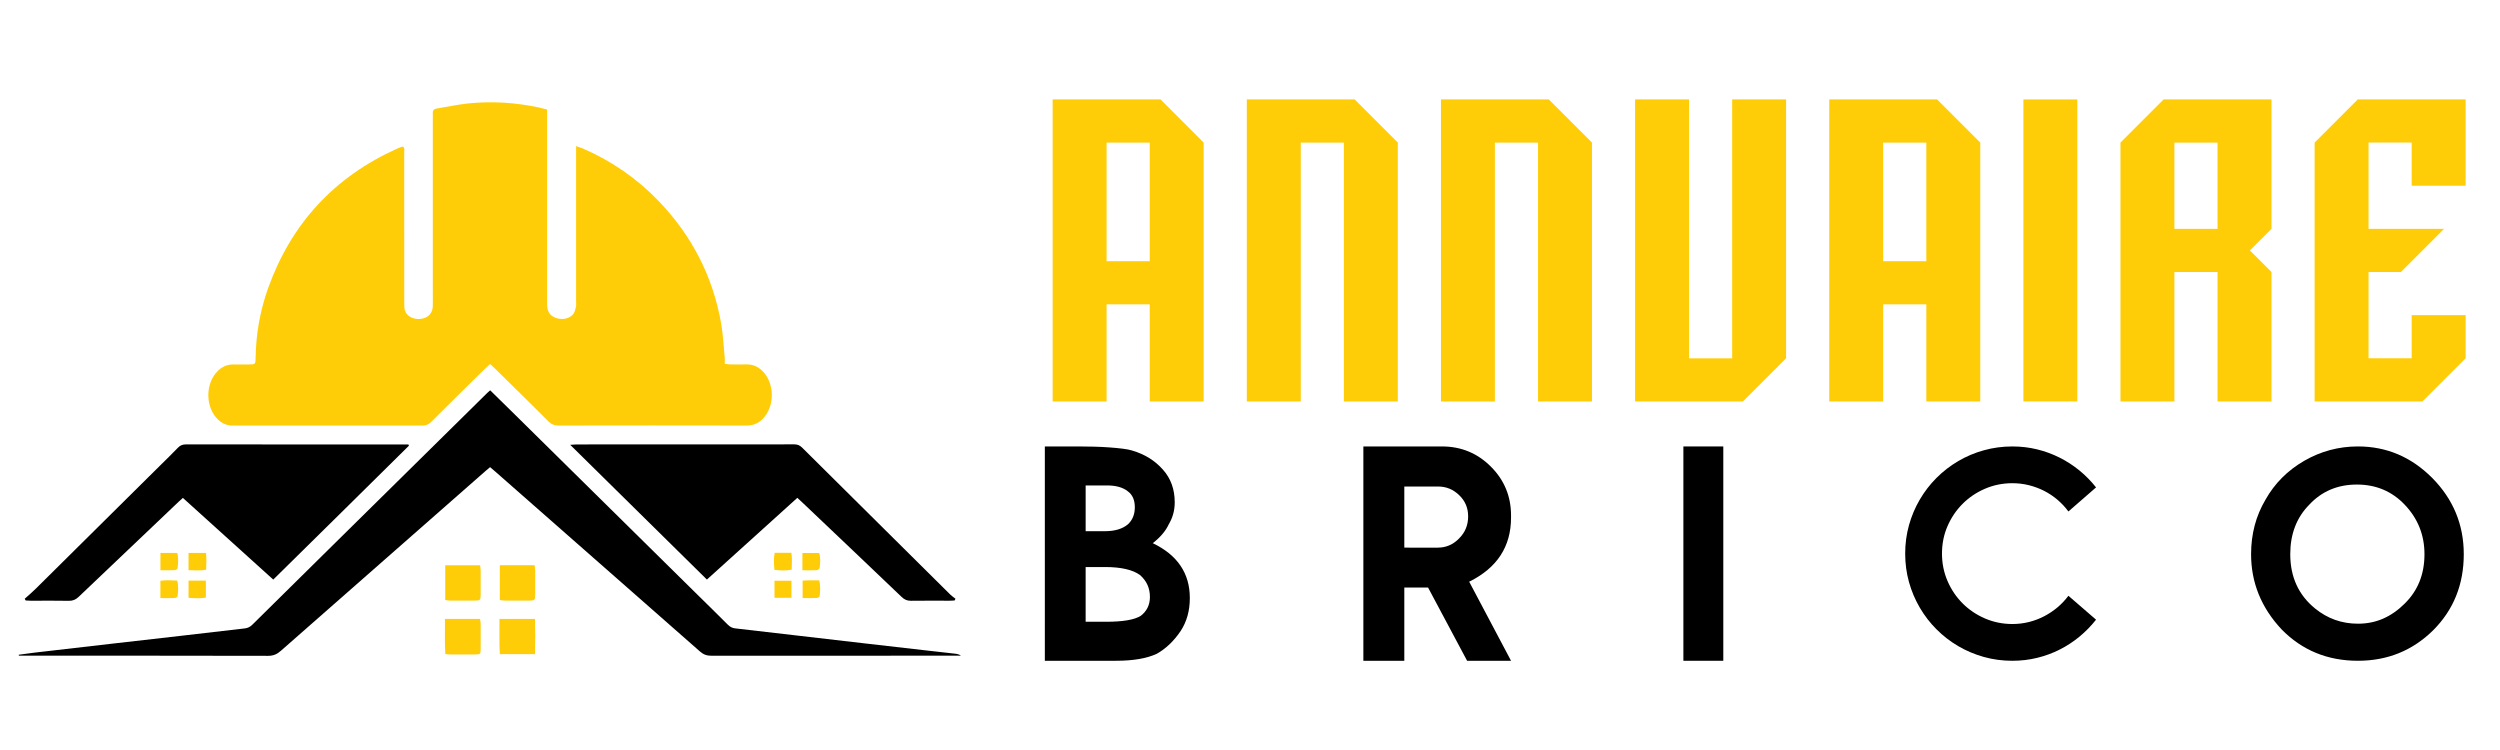
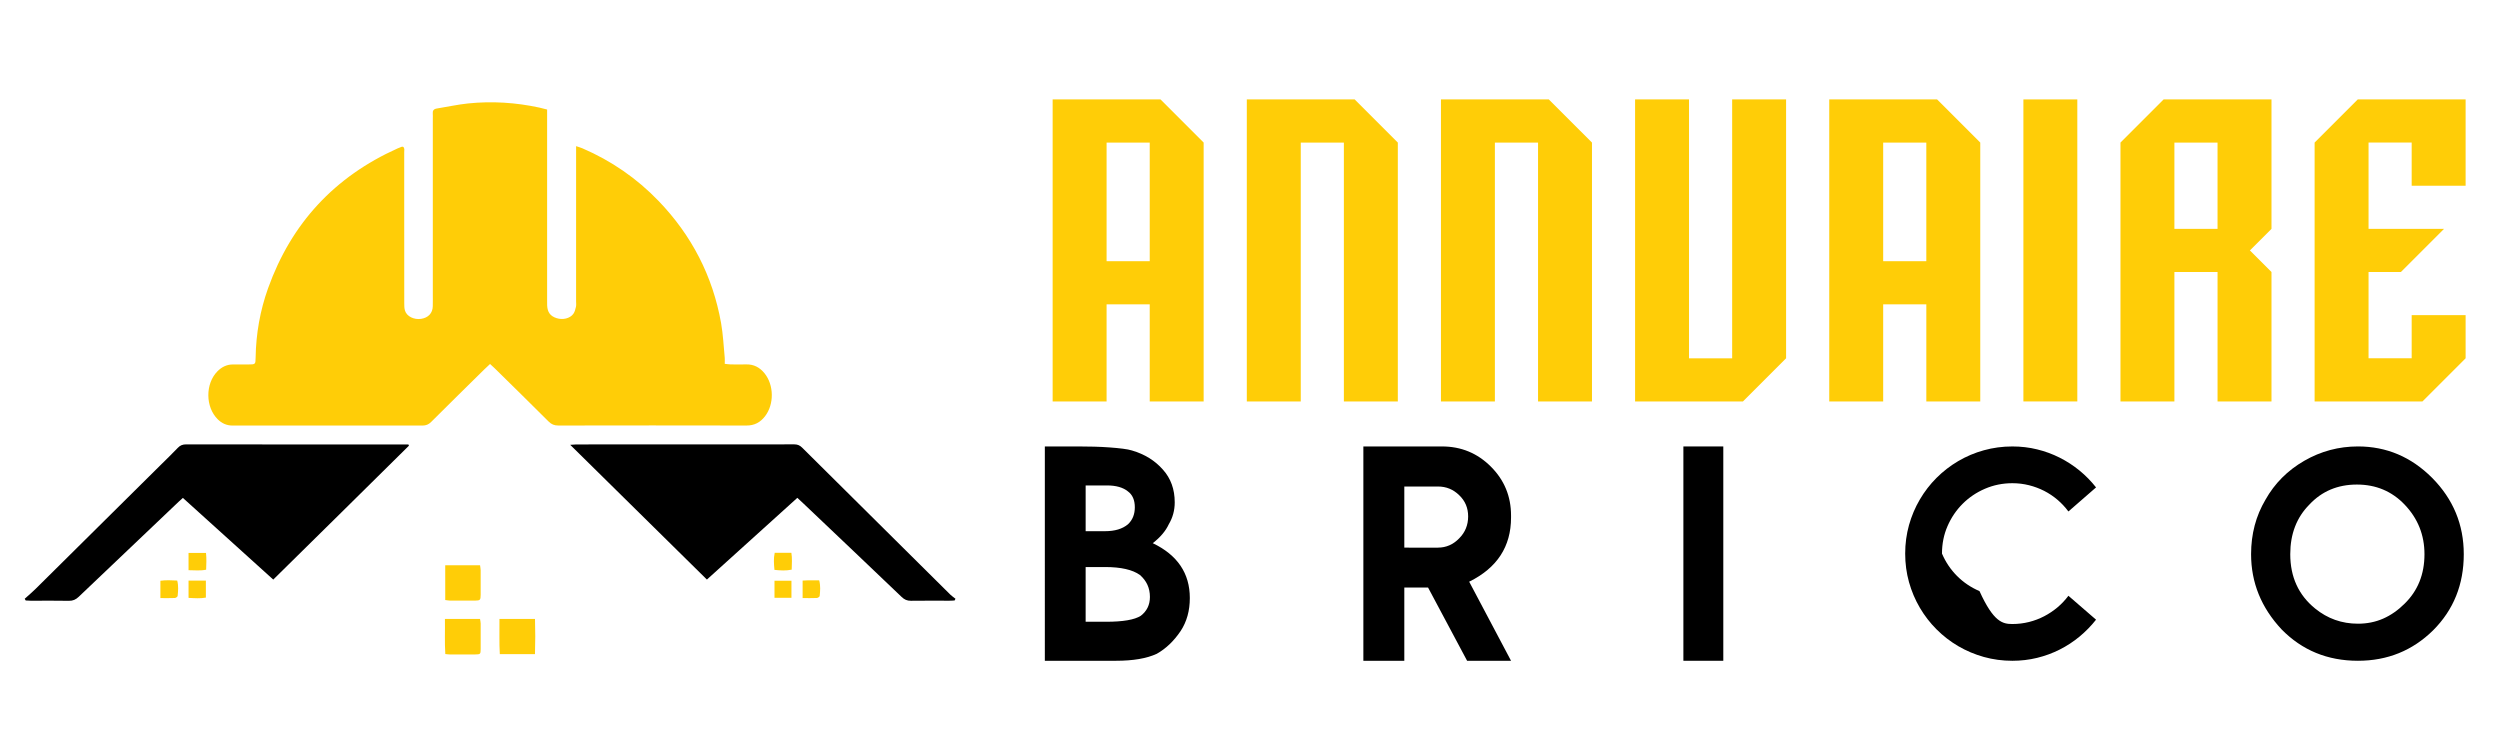
<svg xmlns="http://www.w3.org/2000/svg" version="1.1" id="Calque_1" x="0px" y="0px" width="200px" height="60px" viewBox="0 0 200 60" enable-background="new 0 0 200 60" xml:space="preserve">
  <path fill-rule="evenodd" clip-rule="evenodd" fill="#FFCD07" d="M39.204,29.119c0.147,0.135,0.269,0.24,0.381,0.353  c1.438,1.415,2.879,2.826,4.307,4.253c0.229,0.229,0.459,0.317,0.781,0.317c5.013-0.007,10.028-0.013,15.042,0  c0.645,0.005,1.112-0.257,1.486-0.739c0.742-0.959,0.722-2.501-0.042-3.444c-0.376-0.461-0.851-0.723-1.466-0.707  c-0.416,0.013-0.83,0.005-1.247,0c-0.141-0.002-0.281-0.027-0.466-0.046c0-0.19,0.012-0.337-0.001-0.482  c-0.091-0.929-0.131-1.867-0.293-2.783c-0.668-3.756-2.35-7.007-4.991-9.755c-1.748-1.819-3.79-3.226-6.107-4.223  c-0.142-0.06-0.29-0.1-0.5-0.171c0,0.273,0,0.462,0,0.653c0,3.917,0,7.833-0.001,11.751c0,0.147,0.023,0.301-0.009,0.442  c-0.045,0.198-0.096,0.411-0.211,0.57c-0.269,0.373-0.846,0.502-1.337,0.345c-0.504-0.161-0.735-0.471-0.758-1.023  c-0.008-0.148-0.003-0.297-0.003-0.446c0-4.865,0-9.732,0-14.597c0-0.203,0-0.406,0-0.625c-0.242-0.061-0.425-0.112-0.612-0.153  c-1.884-0.408-3.788-0.531-5.706-0.334c-0.838,0.086-1.665,0.274-2.499,0.405c-0.262,0.039-0.355,0.172-0.33,0.423  c0.013,0.117,0.003,0.236,0.003,0.356c0,4.673,0,9.347,0,14.02c0,0.341,0.006,0.683-0.003,1.023c-0.012,0.55-0.362,0.92-0.935,1.006  c-0.564,0.085-1.14-0.192-1.286-0.649c-0.062-0.193-0.061-0.409-0.061-0.615c-0.004-2.922-0.003-5.846-0.003-8.769  c0-1.098,0.003-2.195,0-3.293c-0.002-0.152,0.059-0.329-0.094-0.442c-0.044,0-0.078-0.008-0.103,0.001  c-0.112,0.041-0.221,0.083-0.331,0.131c-5.042,2.263-8.505,5.992-10.365,11.193c-0.638,1.785-0.964,3.636-0.994,5.536  c-0.009,0.553-0.013,0.553-0.582,0.556c-0.401,0.001-0.801,0.006-1.202,0c-0.507-0.009-0.921,0.194-1.269,0.546  c-0.983,0.994-0.971,2.862,0.024,3.843c0.329,0.323,0.71,0.499,1.192,0.499c5.059-0.007,10.119-0.007,15.177,0  c0.291,0,0.498-0.085,0.702-0.289c1.408-1.405,2.826-2.798,4.243-4.194C38.88,29.416,39.031,29.28,39.204,29.119z" />
-   <path fill-rule="evenodd" clip-rule="evenodd" d="M39.213,31.225c-0.108,0.096-0.176,0.153-0.239,0.215  c-4.035,3.98-8.069,7.957-12.103,11.936c-2.229,2.197-4.457,4.396-6.682,6.598c-0.177,0.175-0.362,0.273-0.616,0.3  c-1.696,0.189-3.387,0.393-5.082,0.589c-1.914,0.219-3.83,0.438-5.744,0.656c-1.988,0.229-3.976,0.46-5.965,0.689  c-0.428,0.05-0.856,0.116-1.284,0.17c0.003,0.027,0.006,0.051,0.01,0.077c0.164,0,0.325,0,0.488,0  c6.483,0,12.965-0.004,19.449,0.012c0.42,0,0.72-0.13,1.025-0.403c5.457-4.802,10.92-9.597,16.38-14.391  c0.109-0.099,0.224-0.186,0.356-0.301c0.14,0.115,0.264,0.219,0.383,0.326c5.474,4.807,10.947,9.611,16.413,14.425  c0.277,0.244,0.551,0.339,0.917,0.337c6.482-0.009,12.964-0.005,19.448-0.005c0.169,0,0.338,0,0.508,0  c-0.122-0.088-0.247-0.131-0.373-0.148c-0.825-0.096-1.65-0.187-2.475-0.28c-1.665-0.19-3.33-0.382-4.994-0.572  c-1.693-0.194-3.387-0.393-5.081-0.59c-1.708-0.198-3.415-0.401-5.124-0.593c-0.255-0.024-0.436-0.13-0.611-0.304  c-0.797-0.799-1.604-1.588-2.406-2.377c-4.964-4.896-9.927-9.794-14.889-14.689C40.365,32.351,39.804,31.805,39.213,31.225z" />
  <path fill-rule="evenodd" clip-rule="evenodd" d="M76.369,48.038c0.023-0.049,0.047-0.093,0.069-0.138  c-0.14-0.112-0.291-0.212-0.418-0.336c-3.951-3.913-7.902-7.832-11.849-11.754c-0.183-0.18-0.363-0.261-0.621-0.261  c-5.814,0.006-11.631,0.006-17.446,0.006c-0.126,0-0.254,0.015-0.487,0.031c3.683,3.63,7.297,7.193,10.935,10.779  c2.425-2.191,4.821-4.356,7.234-6.538c0.177,0.163,0.33,0.303,0.479,0.445c2.624,2.49,5.248,4.982,7.865,7.484  c0.219,0.21,0.438,0.312,0.744,0.306c1.022-0.015,2.047-0.005,3.07-0.005C76.085,48.059,76.227,48.043,76.369,48.038z" />
  <path fill-rule="evenodd" clip-rule="evenodd" d="M1.977,47.9c0.026,0.045,0.053,0.092,0.078,0.138  c0.144,0.005,0.288,0.021,0.43,0.021c1.009,0,2.018-0.016,3.025,0.006c0.324,0.006,0.55-0.097,0.782-0.316  c2.659-2.539,5.327-5.07,7.993-7.604c0.106-0.1,0.216-0.195,0.345-0.313c2.41,2.179,4.805,4.344,7.23,6.535  c3.637-3.586,7.253-7.141,10.855-10.711c-0.014-0.033-0.027-0.066-0.042-0.1c-0.158,0-0.314,0-0.473,0c-3.188,0-6.376,0-9.564,0  c-2.58,0-5.161,0.002-7.741-0.006c-0.273,0-0.473,0.07-0.663,0.27c-0.459,0.484-0.942,0.944-1.417,1.416  c-3.316,3.284-6.634,6.573-9.953,9.86C2.58,47.377,2.273,47.633,1.977,47.9z" />
  <path fill-rule="evenodd" clip-rule="evenodd" fill="#FFCD07" d="M42.798,52.328c0.03-0.966,0.032-1.874,0.002-2.815  c-0.967,0-1.875,0-2.844,0c0.014,0.95-0.03,1.869,0.029,2.815C40.926,52.328,41.825,52.328,42.798,52.328z" />
  <path fill-rule="evenodd" clip-rule="evenodd" fill="#FFCD07" d="M38.402,49.513c-0.935,0-1.843,0-2.808,0  c0.017,0.954-0.03,1.876,0.031,2.811c0.147,0.013,0.25,0.031,0.351,0.031c0.682,0.001,1.362,0.004,2.045,0  c0.408-0.004,0.431-0.025,0.433-0.431c0.007-0.681,0.004-1.362,0-2.048C38.453,49.765,38.423,49.65,38.402,49.513z" />
-   <path fill-rule="evenodd" clip-rule="evenodd" fill="#FFCD07" d="M39.985,45.216c0,0.955,0,1.852,0,2.783  c0.148,0.021,0.277,0.048,0.403,0.05c0.654,0.003,1.305,0.006,1.957,0c0.437-0.006,0.468-0.039,0.472-0.493  c0.005-0.641,0.004-1.275-0.001-1.913c-0.001-0.14-0.033-0.278-0.051-0.427C41.817,45.216,40.918,45.216,39.985,45.216z" />
  <path fill-rule="evenodd" clip-rule="evenodd" fill="#FFCD07" d="M35.619,48.002c0.155,0.019,0.27,0.045,0.384,0.047  c0.667,0.003,1.334,0.006,2.002,0c0.409-0.006,0.445-0.045,0.448-0.47c0.007-0.654,0.004-1.306,0-1.958  c-0.001-0.125-0.031-0.256-0.048-0.398c-0.944,0-1.853,0-2.787,0C35.619,46.154,35.619,47.052,35.619,48.002z" />
  <path fill-rule="evenodd" clip-rule="evenodd" fill="#FFCD07" d="M15.083,44.236c0,0.467,0,0.902,0,1.38  c0.485,0.001,0.935,0.059,1.408-0.04c0.017-0.47,0.038-0.905-0.011-1.34C15.983,44.236,15.546,44.236,15.083,44.236z" />
  <path fill-rule="evenodd" clip-rule="evenodd" fill="#FFCD07" d="M15.084,46.447c0,0.488,0,0.924,0,1.383  c0.486,0.026,0.933,0.061,1.386-0.022c0-0.469,0-0.903,0-1.36C15.998,46.447,15.561,46.447,15.084,46.447z" />
  <path fill-rule="evenodd" clip-rule="evenodd" fill="#FFCD07" d="M61.977,44.223c-0.1,0.45-0.064,0.893-0.02,1.367  c0.477,0.051,0.918,0.079,1.379-0.019c0.01-0.474,0.047-0.909-0.026-1.349C62.845,44.223,62.435,44.223,61.977,44.223z" />
  <path fill-rule="evenodd" clip-rule="evenodd" fill="#FFCD07" d="M64.209,46.447c0,0.494,0,0.93,0,1.399  c0.408,0,0.775,0.01,1.14-0.007c0.081-0.004,0.218-0.096,0.225-0.157c0.042-0.403,0.077-0.813-0.038-1.257  c-0.307,0-0.585-0.003-0.863,0C64.528,46.428,64.382,46.44,64.209,46.447z" />
  <path fill-rule="evenodd" clip-rule="evenodd" fill="#FFCD07" d="M63.316,47.823c0-0.478,0-0.909,0-1.363c-0.47,0-0.9,0-1.357,0  c0,0.468,0,0.9,0,1.363C62.418,47.823,62.84,47.823,63.316,47.823z" />
-   <path fill-rule="evenodd" clip-rule="evenodd" fill="#FFCD07" d="M12.835,45.621c0.409,0,0.79,0.007,1.167-0.011  c0.076-0.005,0.207-0.104,0.211-0.168c0.033-0.404,0.083-0.813-0.037-1.206c-0.47,0-0.891,0-1.341,0  C12.835,44.687,12.835,45.108,12.835,45.621z" />
  <path fill-rule="evenodd" clip-rule="evenodd" fill="#FFCD07" d="M12.832,47.847c0.424,0,0.792,0.01,1.158-0.007  c0.08-0.004,0.215-0.098,0.222-0.164c0.039-0.401,0.077-0.813-0.035-1.232c-0.472-0.021-0.905-0.047-1.345,0.017  C12.832,46.934,12.832,47.357,12.832,47.847z" />
-   <path fill-rule="evenodd" clip-rule="evenodd" fill="#FFCD07" d="M64.193,45.622c0.416,0,0.782,0.014,1.147-0.009  c0.087-0.008,0.232-0.117,0.239-0.189c0.031-0.392,0.087-0.787-0.044-1.182c-0.455,0-0.887,0-1.342,0  C64.193,44.697,64.193,45.121,64.193,45.622z" />
  <g>
    <path fill="#FFCD07" d="M88.527,24.349v7.766h-4.315V7.954h8.629l3.451,3.452v20.709h-4.314v-7.766H88.527z M91.978,20.898v-9.492   h-3.451v9.492H91.978z" />
    <path fill="#FFCD07" d="M104.06,32.115h-4.315V7.954h8.629l3.452,3.452v20.709h-4.316V11.406h-3.449V32.115z" />
    <path fill="#FFCD07" d="M119.59,32.115h-4.313V7.954h8.628l3.453,3.452v20.709h-4.315V11.406h-3.452V32.115z" />
    <path fill="#FFCD07" d="M135.122,28.664h3.451V7.954h4.314v20.709l-3.451,3.452h-8.629V7.954h4.314V28.664z" />
    <path fill="#FFCD07" d="M150.654,24.349v7.766h-4.314V7.954h8.628l3.453,3.452v20.709h-4.315v-7.766H150.654z M154.105,20.898   v-9.492h-3.451v9.492H154.105z" />
    <path fill="#FFCD07" d="M161.872,7.954h4.313v24.161h-4.313V7.954z" />
    <path fill="#FFCD07" d="M177.403,21.76h-3.451v10.355h-4.314V11.406l3.451-3.452h8.63v10.355l-1.727,1.726l1.727,1.726v10.355   h-4.315V21.76z M177.403,11.406h-3.451v6.903h3.451V11.406z" />
    <path fill="#FFCD07" d="M189.484,21.76v6.903h3.45v-3.452h4.315v3.452l-3.452,3.452h-8.628V11.406l3.451-3.452h8.629v6.903h-4.315   v-3.452h-3.45v6.903h6.039l-3.451,3.451H189.484z" />
  </g>
  <g>
    <g>
      <path d="M89.279,52.862h-5.692V35.716h2.714c0.398,0,0.812,0.005,1.238,0.017c0.426,0.012,0.835,0.032,1.226,0.061    c0.39,0.028,0.743,0.062,1.058,0.102c0.314,0.039,0.56,0.088,0.735,0.143c1.012,0.295,1.837,0.805,2.476,1.532    c0.629,0.7,0.944,1.573,0.944,2.618c0,0.638-0.159,1.223-0.478,1.757c-0.247,0.534-0.673,1.037-1.279,1.508    c1.977,0.948,2.965,2.41,2.965,4.388c0,1.014-0.244,1.89-0.729,2.631c-0.542,0.806-1.18,1.416-1.914,1.83    C91.738,52.677,90.65,52.862,89.279,52.862z M88.406,42.495c0.781,0,1.391-0.183,1.83-0.551c0.367-0.343,0.55-0.796,0.55-1.362    c0-0.575-0.183-0.997-0.55-1.269c-0.391-0.318-0.949-0.478-1.674-0.478h-1.71v3.659H88.406z M88.478,49.741    c1.364,0,2.292-0.16,2.787-0.479c0.486-0.375,0.729-0.877,0.729-1.506c0-0.711-0.267-1.295-0.801-1.759    c-0.59-0.421-1.519-0.634-2.787-0.634h-1.555v4.377H88.478z" />
      <path d="M120.883,52.862h-3.515l-3.123-5.858h-1.9v5.858h-3.276V35.716h6.291c1.529,0,2.833,0.537,3.909,1.613    c1.077,1.076,1.614,2.379,1.614,3.911v0.166c0,2.32-1.116,4.03-3.349,5.13L120.883,52.862z M115.035,43.81    c0.653,0,1.221-0.246,1.698-0.74c0.479-0.479,0.718-1.064,0.718-1.758c0-0.679-0.239-1.244-0.718-1.698    c-0.471-0.462-1.036-0.693-1.698-0.693h-2.69v4.89H115.035z" />
      <path d="M134.671,35.716h3.193v17.146h-3.193V35.716z" />
-       <path d="M160.99,49.921c0.462,0,0.905-0.055,1.332-0.162c0.428-0.107,0.832-0.261,1.215-0.46c0.382-0.199,0.736-0.437,1.063-0.711    c0.326-0.275,0.618-0.585,0.873-0.927l2.211,1.913c-0.39,0.493-0.83,0.945-1.319,1.351c-0.491,0.407-1.021,0.753-1.592,1.041    c-0.57,0.287-1.171,0.508-1.805,0.663c-0.633,0.155-1.294,0.233-1.979,0.233c-0.789,0-1.549-0.102-2.279-0.305    c-0.729-0.204-1.413-0.493-2.05-0.866c-0.639-0.375-1.216-0.822-1.734-1.341c-0.519-0.518-0.964-1.095-1.339-1.733    c-0.375-0.638-0.663-1.321-0.868-2.05c-0.202-0.73-0.304-1.49-0.304-2.279s0.102-1.548,0.304-2.278    c0.205-0.729,0.493-1.412,0.868-2.05c0.375-0.639,0.82-1.216,1.339-1.734c0.519-0.518,1.096-0.964,1.734-1.339    c0.637-0.374,1.321-0.665,2.05-0.866c0.73-0.203,1.49-0.305,2.279-0.305c0.685,0,1.346,0.077,1.979,0.233    c0.634,0.154,1.234,0.375,1.805,0.663c0.57,0.287,1.101,0.632,1.592,1.034c0.489,0.402,0.93,0.851,1.319,1.346l-2.211,1.925    c-0.255-0.343-0.547-0.655-0.873-0.934c-0.327-0.279-0.682-0.516-1.063-0.712c-0.383-0.194-0.787-0.346-1.215-0.453    c-0.427-0.107-0.87-0.162-1.332-0.162c-0.774,0-1.503,0.147-2.189,0.442c-0.686,0.295-1.283,0.698-1.793,1.208    c-0.51,0.511-0.913,1.106-1.208,1.788c-0.296,0.68-0.441,1.412-0.441,2.193c0,0.774,0.146,1.503,0.441,2.188    c0.295,0.687,0.698,1.283,1.208,1.794s1.107,0.912,1.793,1.208C159.487,49.773,160.216,49.921,160.99,49.921z" />
+       <path d="M160.99,49.921c0.462,0,0.905-0.055,1.332-0.162c0.428-0.107,0.832-0.261,1.215-0.46c0.382-0.199,0.736-0.437,1.063-0.711    c0.326-0.275,0.618-0.585,0.873-0.927l2.211,1.913c-0.39,0.493-0.83,0.945-1.319,1.351c-0.491,0.407-1.021,0.753-1.592,1.041    c-0.57,0.287-1.171,0.508-1.805,0.663c-0.633,0.155-1.294,0.233-1.979,0.233c-0.789,0-1.549-0.102-2.279-0.305    c-0.729-0.204-1.413-0.493-2.05-0.866c-0.639-0.375-1.216-0.822-1.734-1.341c-0.519-0.518-0.964-1.095-1.339-1.733    c-0.375-0.638-0.663-1.321-0.868-2.05c-0.202-0.73-0.304-1.49-0.304-2.279s0.102-1.548,0.304-2.278    c0.205-0.729,0.493-1.412,0.868-2.05c0.375-0.639,0.82-1.216,1.339-1.734c0.519-0.518,1.096-0.964,1.734-1.339    c0.637-0.374,1.321-0.665,2.05-0.866c0.73-0.203,1.49-0.305,2.279-0.305c0.685,0,1.346,0.077,1.979,0.233    c0.634,0.154,1.234,0.375,1.805,0.663c0.57,0.287,1.101,0.632,1.592,1.034c0.489,0.402,0.93,0.851,1.319,1.346l-2.211,1.925    c-0.255-0.343-0.547-0.655-0.873-0.934c-0.327-0.279-0.682-0.516-1.063-0.712c-0.383-0.194-0.787-0.346-1.215-0.453    c-0.427-0.107-0.87-0.162-1.332-0.162c-0.774,0-1.503,0.147-2.189,0.442c-0.686,0.295-1.283,0.698-1.793,1.208    c-0.51,0.511-0.913,1.106-1.208,1.788c-0.296,0.68-0.441,1.412-0.441,2.193c0.295,0.687,0.698,1.283,1.208,1.794s1.107,0.912,1.793,1.208C159.487,49.773,160.216,49.921,160.99,49.921z" />
      <path d="M188.636,52.862c-2.432,0-4.468-0.837-6.11-2.512c-1.626-1.738-2.439-3.742-2.439-6.014c0-1.611,0.384-3.063,1.148-4.354    c0.733-1.307,1.771-2.348,3.11-3.121c1.329-0.765,2.761-1.146,4.291-1.146c2.279,0,4.258,0.836,5.931,2.51    c1.692,1.707,2.535,3.743,2.535,6.111c0,2.424-0.816,4.451-2.45,6.087C193,52.049,190.996,52.862,188.636,52.862z M188.636,49.896    c0.727,0,1.398-0.135,2.017-0.406c0.616-0.271,1.188-0.669,1.715-1.195c1.06-1.036,1.59-2.356,1.59-3.958    c0-1.538-0.53-2.862-1.59-3.971c-1.021-1.067-2.291-1.602-3.815-1.602c-1.538,0-2.806,0.534-3.803,1.602    c-1.02,1.029-1.529,2.352-1.529,3.971c0,1.817,0.661,3.264,1.984,4.341C186.2,49.49,187.346,49.896,188.636,49.896z" />
    </g>
  </g>
</svg>